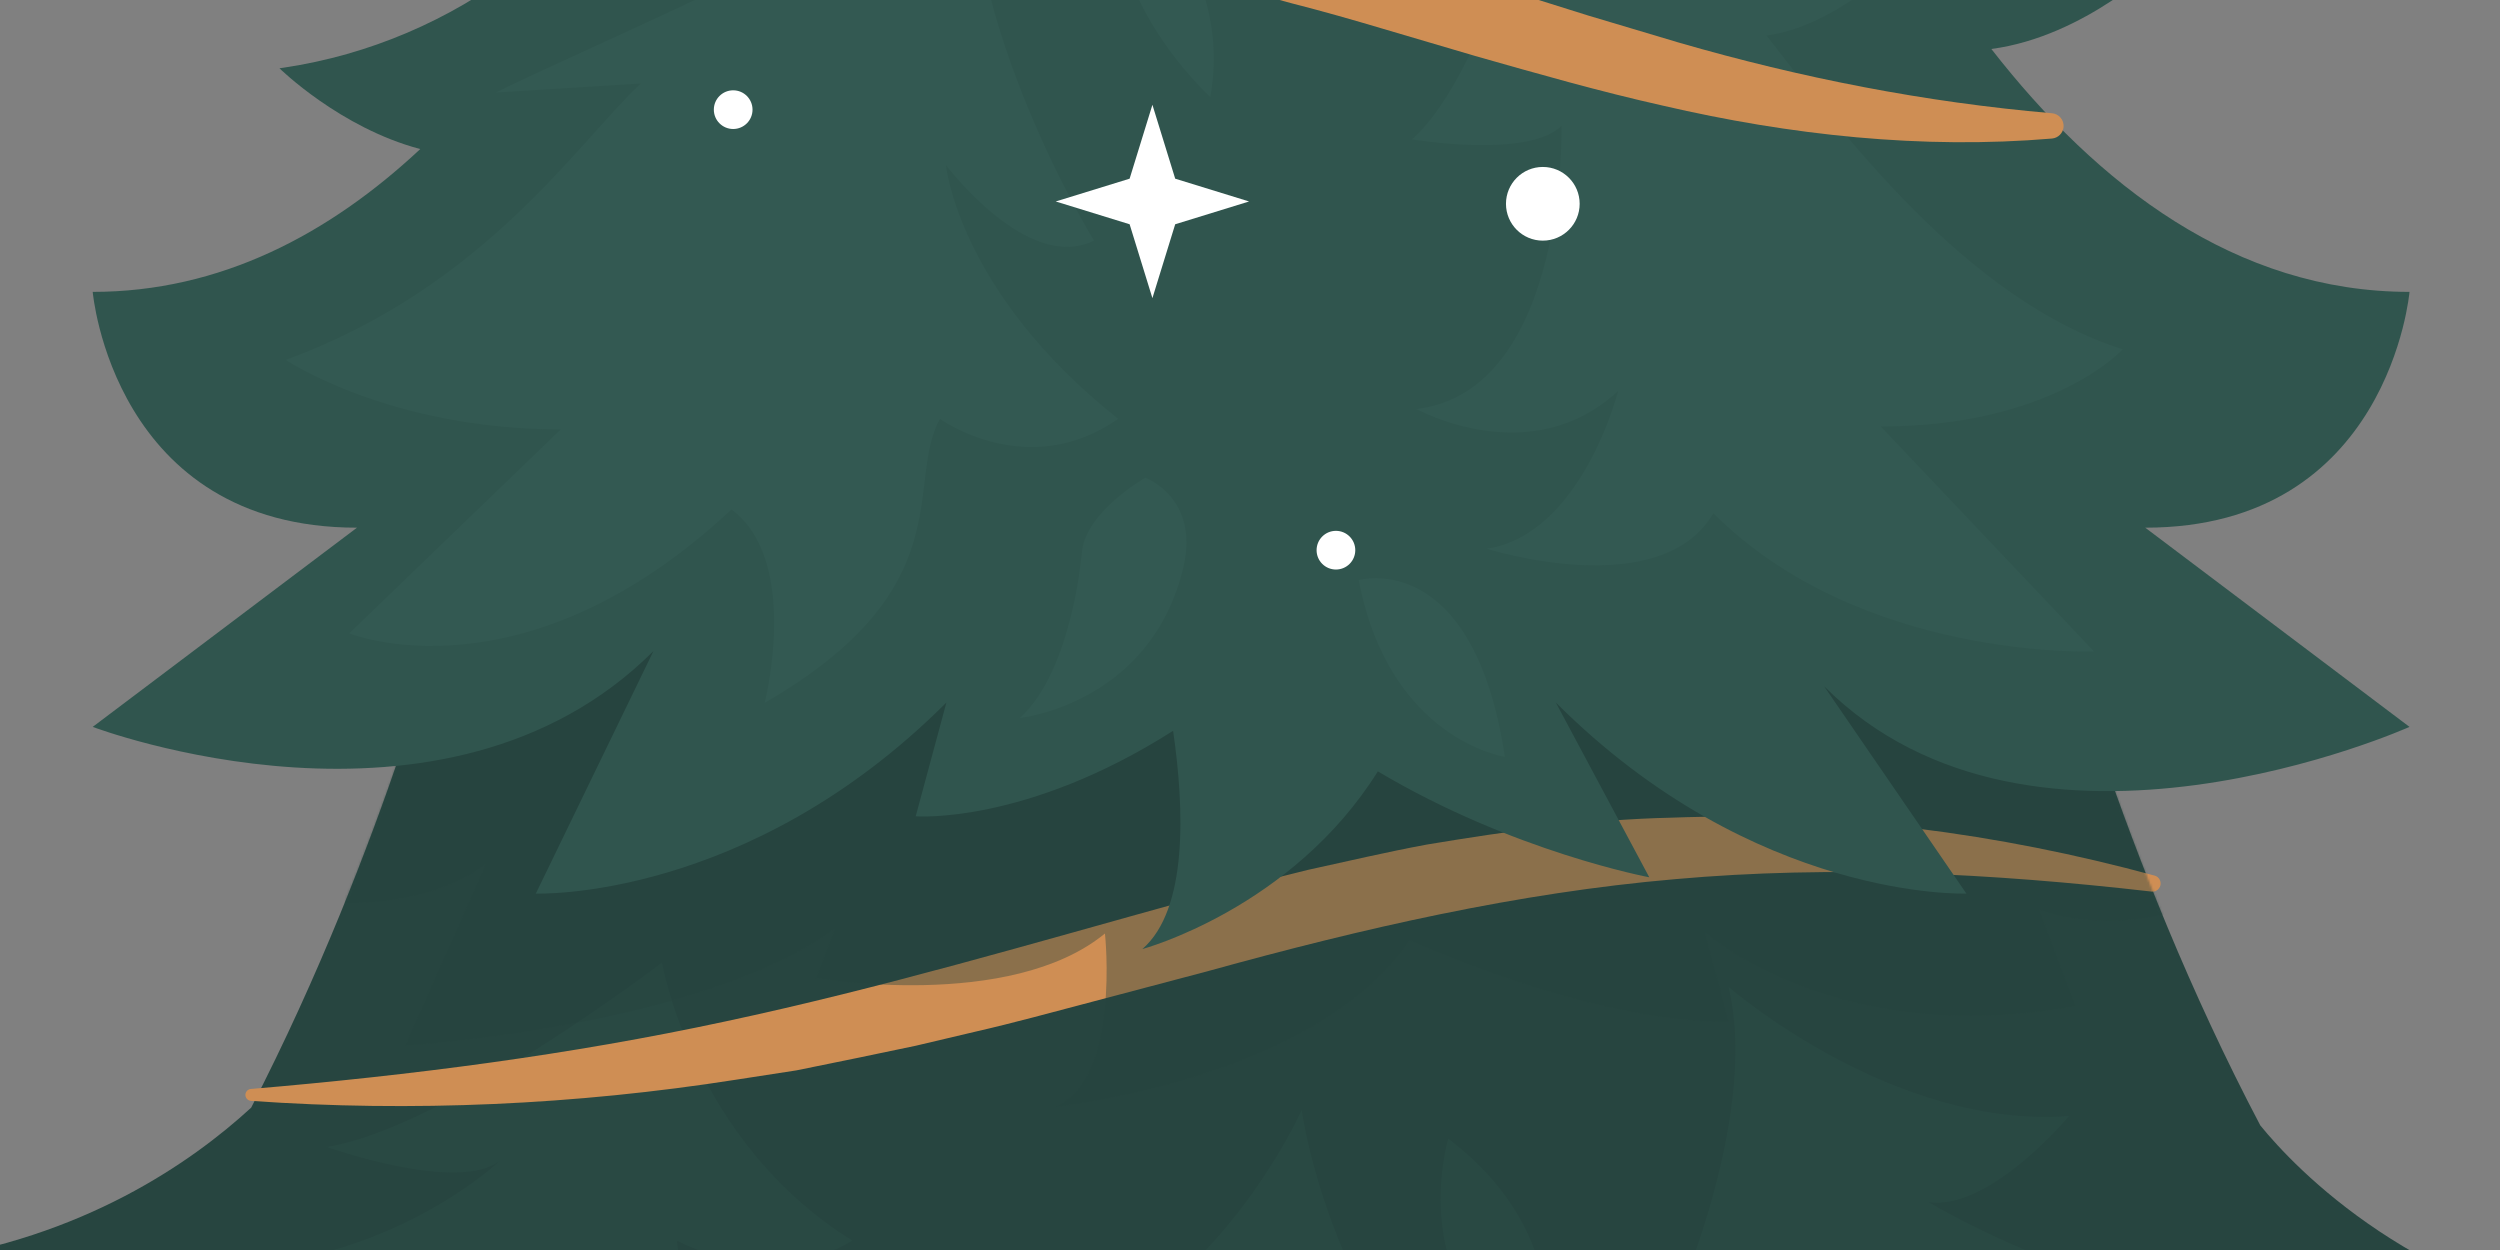
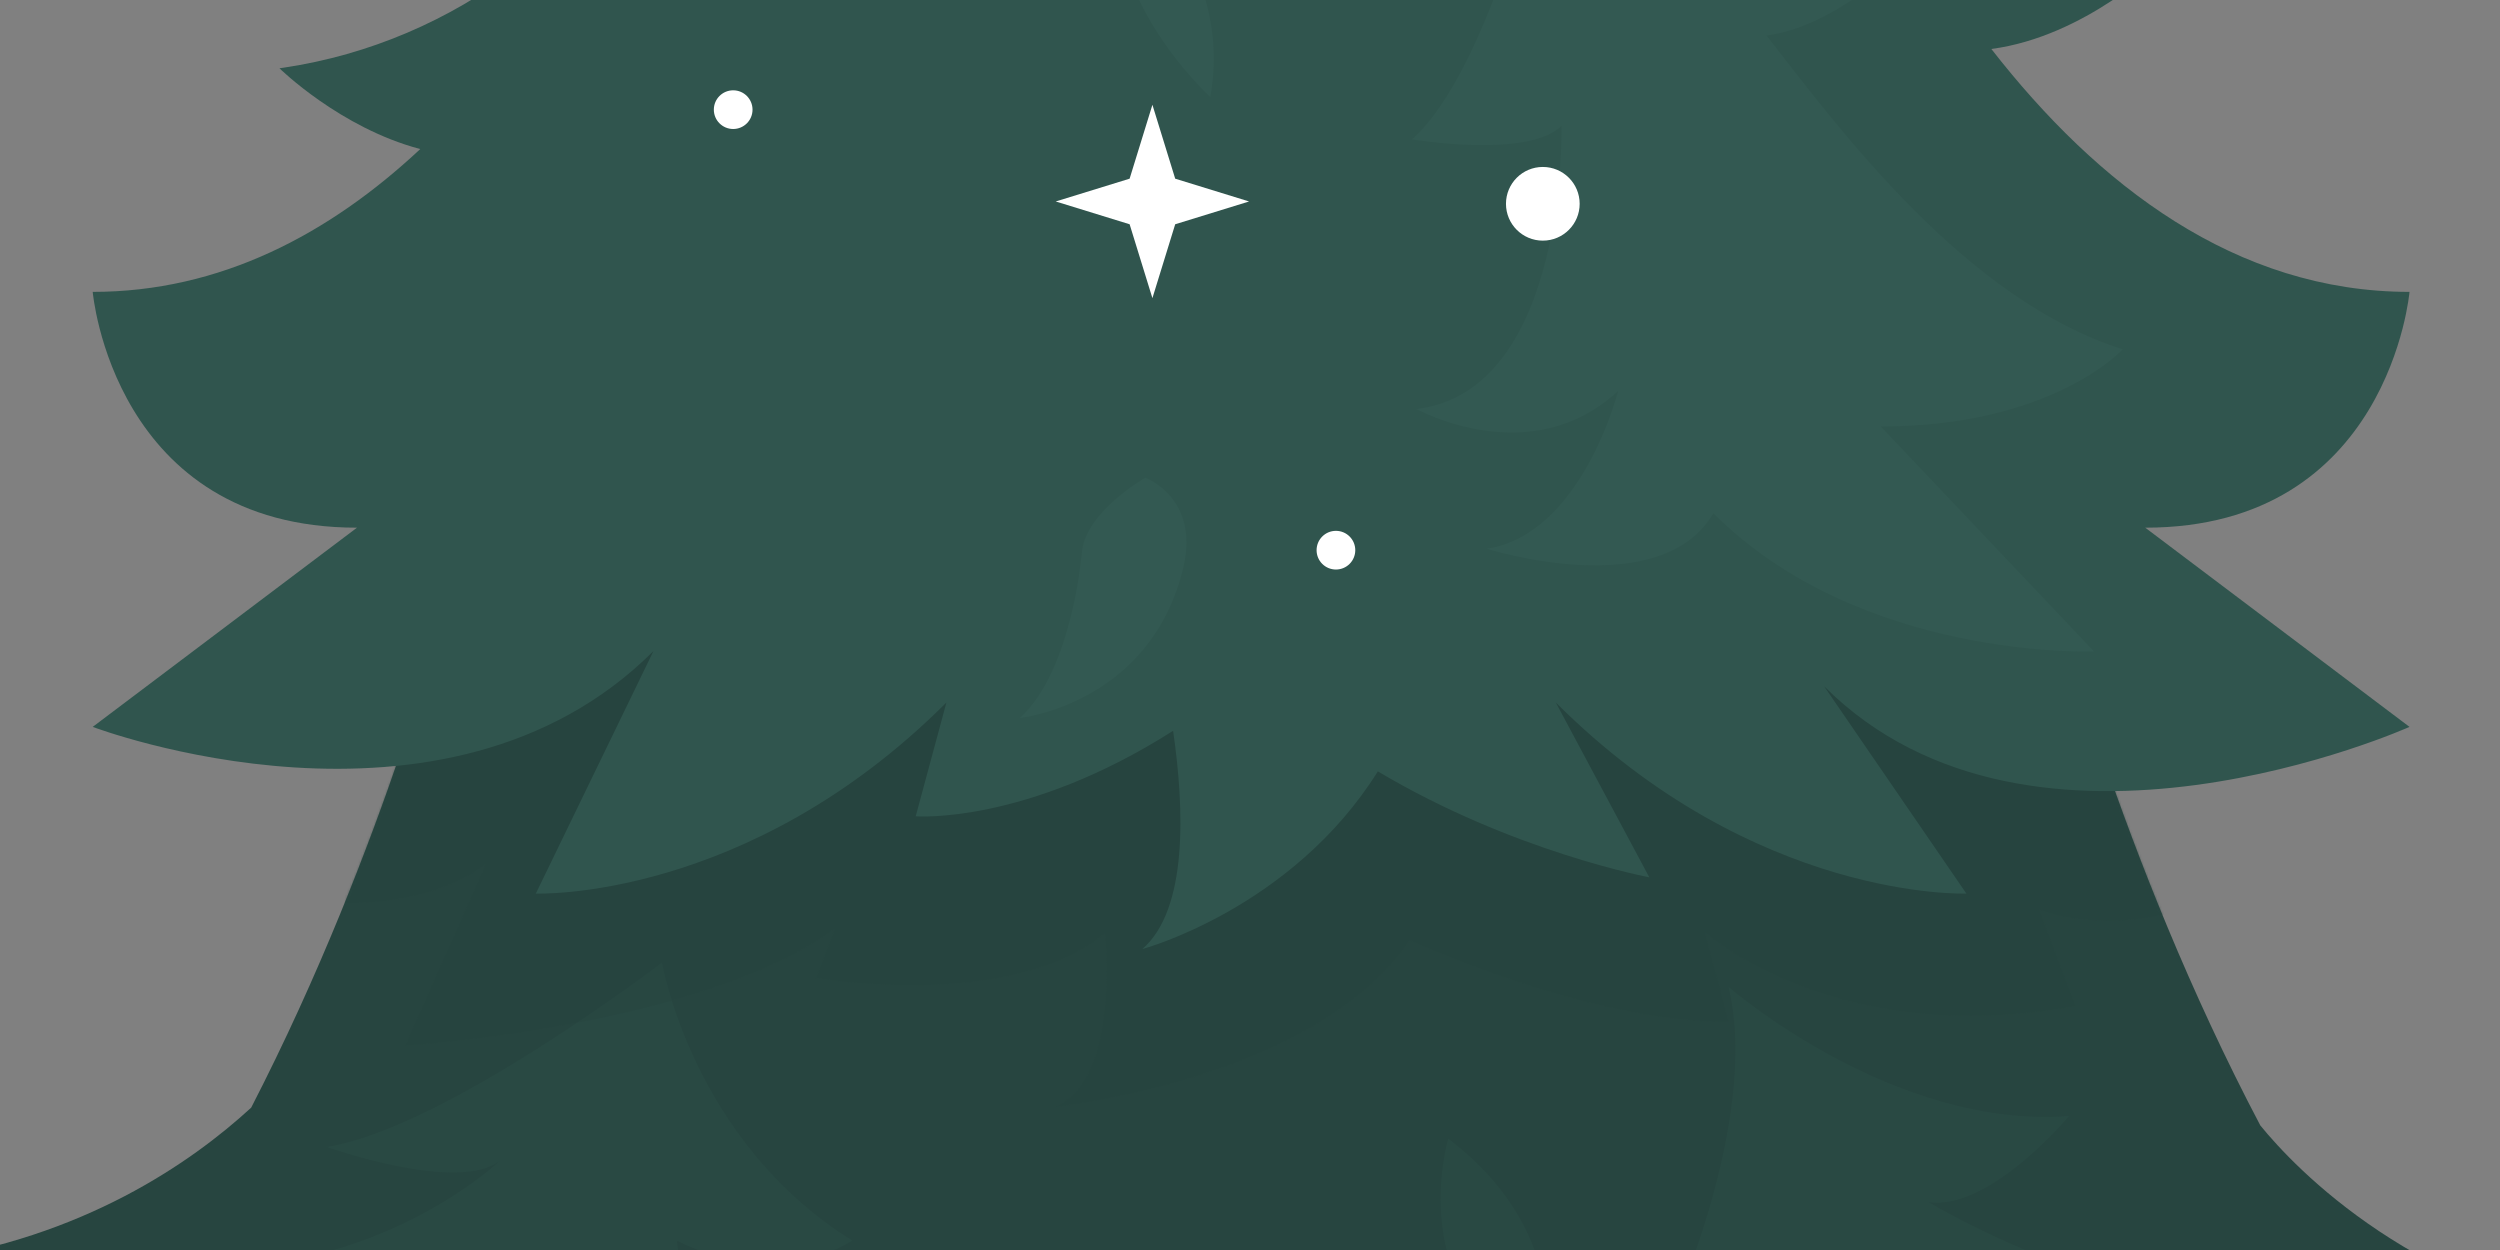
<svg xmlns="http://www.w3.org/2000/svg" width="1120" height="560" viewBox="0 0 1120 560" fill="none">
  <rect x="0" y="0" width="1120" height="560" fill="#808080" stroke="none" />
  <g clip-path="url(#clip0_8087_3530)">
-     <path d="M1317.44 751.831C1229.17 751.831 1156.72 702.166 1098.94 634.553C1144.19 631.995 1181.55 595.198 1181.55 595.198C1082.54 581.051 1028.12 523.226 1012.62 504.199C948.967 383.377 919.18 263.726 919.18 263.726H560.378H201.791C201.791 263.726 173.325 378.168 112.528 496.225C85.534 521.018 37.077 554.536 -35.088 564.846C-35.088 564.846 1.566 600.957 46.237 604.129C-15.061 686.747 -95.392 751.838 -196.466 751.838C-196.466 751.838 -57.502 852.755 13.92 790.093L-87.797 884.793C-87.797 884.793 41.514 901.184 85.227 857.47L-7.658 954C-7.658 954 155.348 993.154 298.32 850.183L238.216 948.534C238.216 948.534 375.722 938.516 445.844 868.395L385.74 943.068C385.74 943.068 473.859 956.729 560.371 870.217C625.434 970.39 754.137 980.1 754.137 980.1L675.113 868.395C745.234 938.516 854.917 927.892 854.917 927.892L822.643 850.183C965.615 993.154 1128.62 954 1128.62 954L1035.74 857.47C1079.45 901.184 1208.76 884.793 1208.76 884.793L1107.04 790.093C1178.49 852.748 1317.44 751.831 1317.44 751.831Z" fill="#274540" />
+     <path d="M1317.44 751.831C1229.17 751.831 1156.72 702.166 1098.94 634.553C1144.19 631.995 1181.55 595.198 1181.55 595.198C1082.54 581.051 1028.12 523.226 1012.62 504.199C948.967 383.377 919.18 263.726 919.18 263.726H560.378H201.791C201.791 263.726 173.325 378.168 112.528 496.225C85.534 521.018 37.077 554.536 -35.088 564.846C-35.088 564.846 1.566 600.957 46.237 604.129C-15.061 686.747 -95.392 751.838 -196.466 751.838C-196.466 751.838 -57.502 852.755 13.92 790.093L-87.797 884.793C-87.797 884.793 41.514 901.184 85.227 857.47L-7.658 954C-7.658 954 155.348 993.154 298.32 850.183L238.216 948.534C238.216 948.534 375.722 938.516 445.844 868.395L385.74 943.068C385.74 943.068 473.859 956.729 560.371 870.217C625.434 970.39 754.137 980.1 754.137 980.1L675.113 868.395C745.234 938.516 854.917 927.892 854.917 927.892L822.643 850.183L1035.74 857.47C1079.45 901.184 1208.76 884.793 1208.76 884.793L1107.04 790.093C1178.49 852.748 1317.44 751.831 1317.44 751.831Z" fill="#274540" />
    <path d="M774.351 442.094C774.351 442.094 847.78 506.049 926.961 499.962C926.961 499.962 891.429 542.596 864.021 538.538C864.021 538.538 963.508 599.449 1060.96 586.252C1060.96 586.252 1033.55 641.069 953.355 624.828C953.355 624.828 1053.86 717.206 1126.95 726.345C1126.95 726.345 1078.22 773.045 1026.45 751.724L1104.61 840.043L966.552 783.198C966.552 783.198 980.084 867.116 1011.22 887.422C1011.22 887.422 866.386 850.875 843.379 750.716C843.379 750.716 831.196 798.088 755.402 802.153C755.402 802.153 816.313 716.878 813.606 647.849C813.606 647.849 779.767 691.162 745.928 697.929C745.928 697.929 804.131 624.835 793.299 562.574C793.299 562.574 778.409 589.646 745.928 595.062C745.928 595.048 789.241 503.006 774.351 442.094Z" fill="#294943" />
    <path d="M381.831 555.793C343.934 578.8 303.329 555.793 303.329 555.793C304.679 599.106 404.845 655.952 404.845 655.952C339.876 677.609 310.095 638.354 310.095 638.354C318.219 696.557 406.196 749.345 406.196 749.345C352.058 752.053 296.563 711.447 296.563 711.447C255.957 814.314 149.025 833.263 149.025 833.263C180.156 796.716 177.448 703.324 177.448 703.324C111.128 753.403 24.502 716.856 24.502 716.856C130.076 677.602 209.936 588.274 209.936 588.274C163.915 601.807 93.529 567.968 93.529 567.968C174.74 567.968 224.819 519.239 224.819 519.239C207.221 535.48 146.317 513.823 146.317 513.823C199.104 505.699 296.563 431.255 296.563 431.255C296.563 431.255 310.088 511.13 381.831 555.793Z" fill="#294943" />
-     <path d="M568.952 777.438C568.952 777.438 587.222 846.466 634.937 859.663C634.937 859.663 609.558 785.555 615.652 742.921C615.652 742.921 643.061 762.205 688.746 742.921C688.746 742.921 637.988 722.615 609.565 657.645C609.565 657.645 636.973 678.966 687.731 664.754C598.397 610.952 583.171 497.253 583.171 497.253C583.171 497.253 544.595 584.558 466.428 607.901C486.735 627.193 499.931 631.251 499.931 631.251C499.931 631.251 491.808 664.754 425.823 694.192C462.37 712.462 508.048 697.235 508.048 697.235C508.048 697.235 455.261 780.475 398.415 811.949C467.443 825.146 494.851 784.54 494.851 784.54C494.851 784.54 521.245 819.058 488.757 865.751C543.573 849.51 568.952 777.438 568.952 777.438Z" fill="#294943" />
    <path d="M648.812 510.115C648.812 510.115 627.491 581.172 691.446 611.631C691.446 611.631 707.694 554.778 648.812 510.115Z" fill="#294943" />
-     <path d="M112.435 487.852C184.357 481.757 255.257 472.604 325.014 457.592C394.799 442.717 463.263 422.41 533.027 403.133C550.468 398.439 568.224 394.223 585.8 389.743C603.627 385.864 621.39 381.655 639.374 378.34C675.492 372.345 711.939 367.129 748.678 366.322C822.108 363.55 895.351 373.238 965.265 392.266C967.216 392.794 968.359 394.802 967.83 396.753C967.352 398.517 965.651 399.625 963.886 399.425L963.836 399.418C892.258 391.222 820.914 387.55 750.393 393.866C679.843 399.961 610.736 415.823 541.558 434.957L489.364 448.776C471.894 453.356 454.496 458.186 436.769 462.237L410.283 468.489L383.568 474.062L356.838 479.521L329.816 483.693C257.829 494.982 184.657 498.298 112.428 493.189C110.956 493.082 109.849 491.81 109.949 490.331C110.042 489.002 111.099 487.966 112.392 487.859L112.435 487.852Z" fill="#CF8E54" />
    <mask id="mask0_8087_3530" style="mask-type:luminance" maskUnits="userSpaceOnUse" x="-197" y="263" width="1515" height="718">
      <path d="M1317.44 751.831C1229.17 751.831 1156.72 702.166 1098.94 634.552C1144.19 631.994 1181.55 595.197 1181.55 595.197C1082.54 581.05 1028.12 523.226 1012.62 504.199C948.967 383.376 919.18 263.726 919.18 263.726H560.378H201.791C201.791 263.726 173.325 378.167 112.528 496.225C85.534 521.018 37.077 554.535 -35.088 564.845C-35.088 564.845 1.566 600.956 46.236 604.129C-15.061 686.747 -95.392 751.838 -196.466 751.838C-196.466 751.838 -57.502 852.754 13.919 790.092L-87.797 884.792C-87.797 884.792 41.514 901.183 85.227 857.47L-7.659 953.999C-7.659 953.999 155.348 993.154 298.32 850.182L238.216 948.533C238.216 948.533 375.722 938.516 445.843 868.395L385.739 943.067C385.739 943.067 473.859 956.729 560.371 870.217C625.433 970.39 754.137 980.1 754.137 980.1L675.113 868.395C745.234 938.516 854.917 927.891 854.917 927.891L822.643 850.182C965.615 993.154 1128.62 953.999 1128.62 953.999L1035.74 857.47C1079.45 901.183 1208.76 884.792 1208.76 884.792L1107.04 790.092C1178.49 852.747 1317.44 751.831 1317.44 751.831Z" fill="white" />
    </mask>
    <g mask="url(#mask0_8087_3530)">
      <path opacity="0.4" d="M154.433 404.504C154.433 404.504 192.102 406.533 217.481 387.249L181.441 468.459C181.441 468.459 313.524 460.335 373.928 416.179L365.468 438.172C365.468 438.172 452.381 453.226 495.015 418.208C495.015 418.208 502.124 483.178 472.68 495.868C472.68 495.868 588.915 484.193 631.549 421.252C631.549 421.252 711.581 458.306 774.514 457.799L763.854 417.701C763.854 417.701 822.257 470.488 929.868 450.69L913.628 407.548C913.628 407.548 937.613 417.701 972.131 409.07V173.556H154.433V404.504Z" fill="#274540" />
    </g>
    <path d="M1079.46 130.764C1001.66 130.764 939.636 82.949 892.129 21.945C934.213 16.365 967.852 -16.759 967.852 -16.759C967.223 -16.852 966.587 -16.938 965.965 -17.038C888.549 -28.599 824.187 -82.472 796.028 -155.502C778.344 -201.365 769.842 -234.104 769.842 -234.104H560.393H351.158C351.158 -234.104 335.474 -173.736 302.414 -102.107C269.862 -31.578 203.992 18.816 127.169 30.305C126.511 30.405 125.861 30.498 125.204 30.591C125.204 30.591 152.29 57.27 188.273 66.78C147.582 104.82 98.831 130.764 41.535 130.764C41.535 130.764 50.638 236.403 159.921 236.403L41.535 325.644C41.535 325.644 198.969 385.441 292.762 291.648L240.053 400.317C240.053 400.317 334.76 403.961 424.001 314.712L410.233 365.706C410.233 365.706 459.369 369.543 525.553 327.395C530.662 362.634 532.22 407.426 511.771 425.174C511.771 425.174 578.741 407.183 617.281 345.572C677.785 381.626 738.882 393.029 738.882 393.029L696.991 314.712C786.232 403.954 880.94 400.317 880.94 400.317L817.192 307.432C910.992 401.232 1079.46 325.644 1079.46 325.644L961.071 236.403C1070.35 236.403 1079.46 130.764 1079.46 130.764Z" fill="#30554E" />
    <path d="M767.584 229.93C833.633 295.979 938.128 291.856 938.128 291.856L842.578 191.061C919.53 191.061 950.982 156.501 950.982 156.501C880.597 134.165 824.858 58.878 791.405 15.922C821.043 11.992 848.108 -14.716 848.108 -14.716C786.861 -21.818 712.417 -59.301 692.454 -75.627C692.454 -75.627 667.754 31.305 632.564 62.436C632.564 62.436 684.673 71.232 699.563 56.342C699.563 56.342 702.271 175.113 634.594 183.237C634.594 183.237 685.688 211.66 724.942 175.113C724.942 175.113 708.702 239.404 666.06 245.835C666.06 245.835 743.898 270.535 767.584 229.93Z" fill="#335952" />
-     <path d="M435.969 -72.248C396.714 -34.351 271.176 17.258 222.111 41.451L287.081 37.392C258.429 64.179 217.374 128.42 128.04 161.244C128.04 161.244 174.261 192.375 251.213 192.375L156.463 283.738C156.463 283.738 234.293 315.548 327.686 228.243C358.817 251.257 342.576 314.869 342.576 314.869C431.575 263.432 405.174 216.74 421.079 187.638C421.079 187.638 460.333 216.061 500.939 187.638C429.203 130.792 423.787 73.939 423.787 73.939C423.787 73.939 460.333 122.668 490.114 107.778C490.114 107.778 429.203 8.962 435.969 -72.248Z" fill="#335952" />
    <path d="M484.698 247.192C484.698 247.192 480.64 299.979 456.954 321.636C456.954 321.636 515.157 315.548 530.048 254.637C537.757 223.106 513.128 214.018 513.128 214.018C513.128 214.018 486.656 228.908 484.698 247.192Z" fill="#335952" />
-     <path d="M674.191 339.063C674.191 339.063 622.419 331.446 608.714 259.881C608.714 259.881 659.98 245.155 674.191 339.063Z" fill="#335952" />
    <path d="M542.222 43.48C542.222 43.48 489.435 -4.57 503.646 -54.65C503.646 -54.65 553.047 -17.431 542.222 43.48Z" fill="#335952" />
    <path d="M526.49 80.048L516.28 46.945L506.069 80.048L472.966 90.258L506.069 100.469L516.28 133.572L526.49 100.469L559.593 90.258L526.49 80.048Z" fill="white" />
-     <path d="M919.295 62.065C861.127 67.016 801.83 60.536 745.035 47.339C716.569 40.973 688.61 32.949 660.909 25.082L619.611 12.907C605.893 8.82 592.174 4.919 578.448 1.418C523.76 -13.772 468.465 -24.49 412.148 -27.905C355.817 -31.392 298.992 -27.362 241.682 -20.51L241.632 -20.503C240.453 -20.36 239.374 -21.203 239.239 -22.389C239.11 -23.433 239.753 -24.39 240.718 -24.697C295.841 -42.403 353.938 -52.87 412.77 -53.584C427.46 -53.613 442.243 -54.135 456.869 -52.456C471.523 -51.219 486.292 -50.476 500.782 -47.99C515.344 -45.889 529.905 -43.639 544.159 -40.331L565.673 -35.758C572.797 -34.107 579.827 -32.228 586.901 -30.435C601.055 -26.769 615.002 -22.747 628.857 -18.567C642.796 -14.458 656.565 -10.379 670.276 -5.977L711.282 6.891L752.208 19.109C806.782 34.899 862.22 45.81 919.295 50.74C922.424 51.004 924.746 53.762 924.482 56.892C924.239 59.678 922.003 61.829 919.295 62.065Z" fill="#CF8E54" />
    <path d="M691.183 107.807C700.298 107.807 707.688 100.418 707.688 91.302C707.688 82.187 700.298 74.797 691.183 74.797C682.067 74.797 674.678 82.187 674.678 91.302C674.678 100.418 682.067 107.807 691.183 107.807Z" fill="white" />
    <path d="M607.164 246.485C607.164 251.273 603.285 255.152 598.497 255.152C593.71 255.152 589.831 251.273 589.831 246.485C589.831 241.698 593.71 237.818 598.497 237.818C603.285 237.818 607.164 241.698 607.164 246.485Z" fill="white" />
    <path d="M337.133 49.125C337.133 53.912 333.253 57.792 328.466 57.792C323.679 57.792 319.799 53.912 319.799 49.125C319.799 44.338 323.679 40.458 328.466 40.458C333.253 40.458 337.133 44.338 337.133 49.125Z" fill="white" />
  </g>
  <defs>
    <clipPath id="clip0_8087_3530">
      <rect width="1120" height="560" fill="white" />
    </clipPath>
  </defs>
</svg>